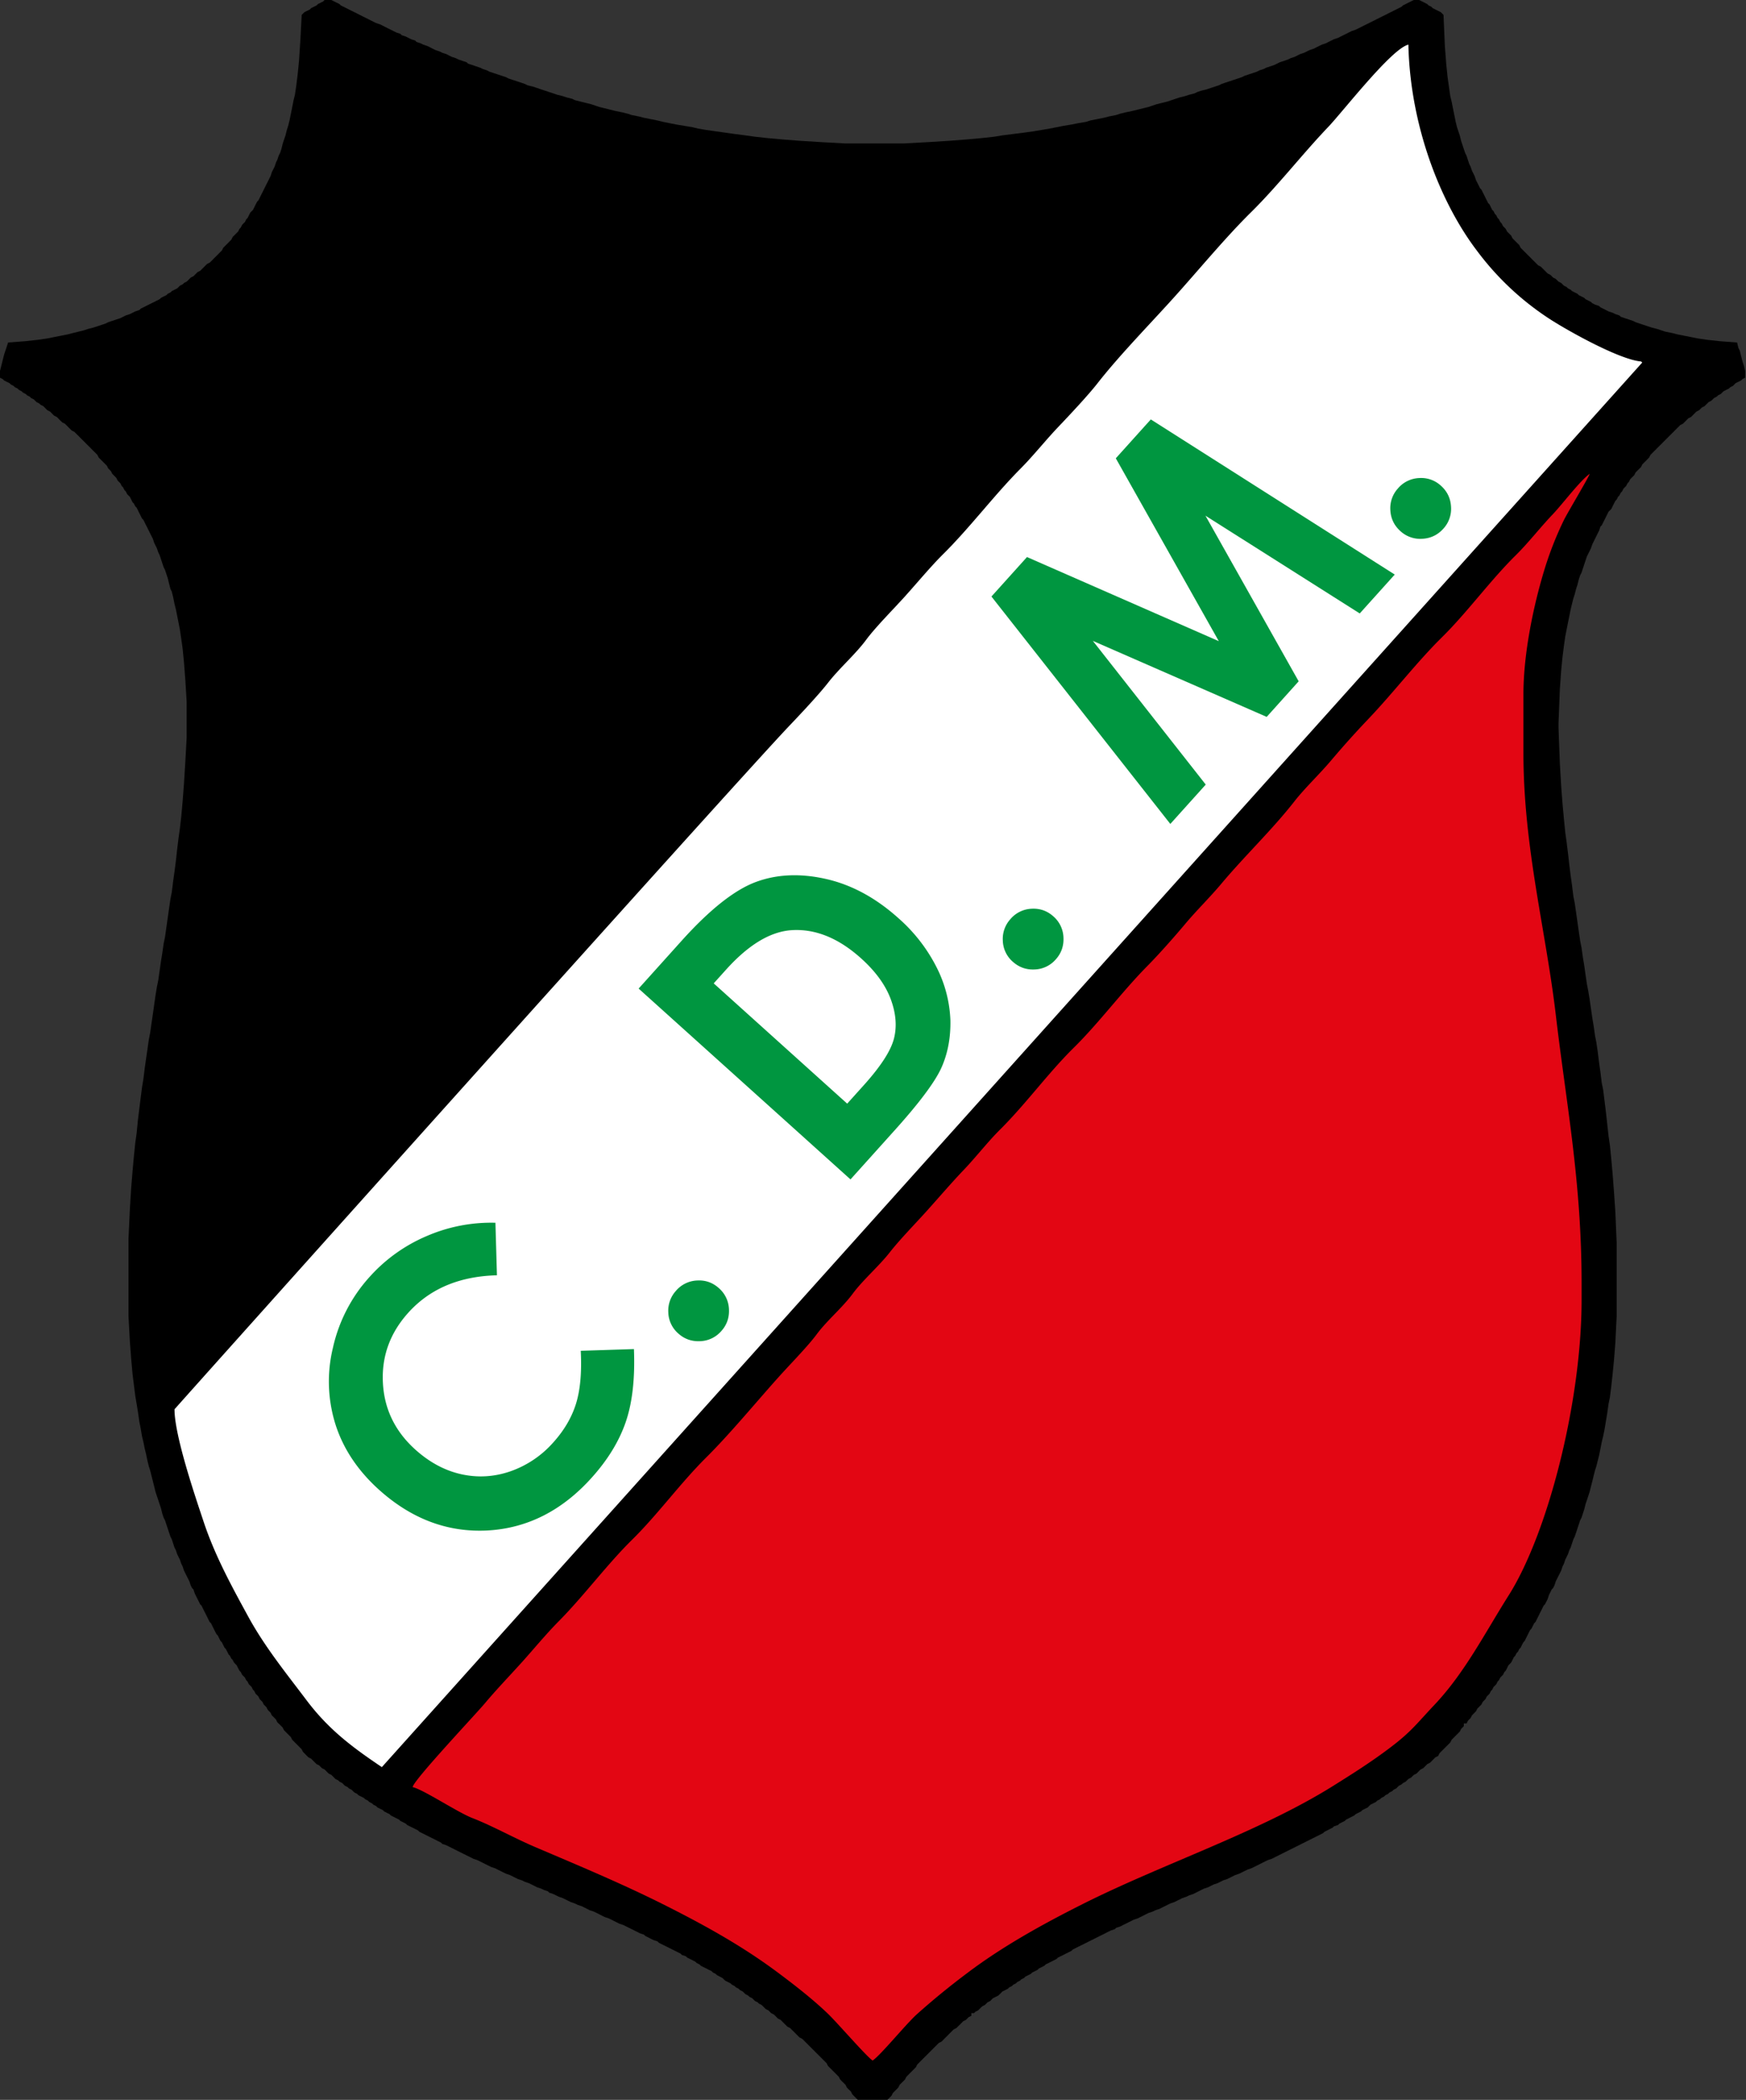
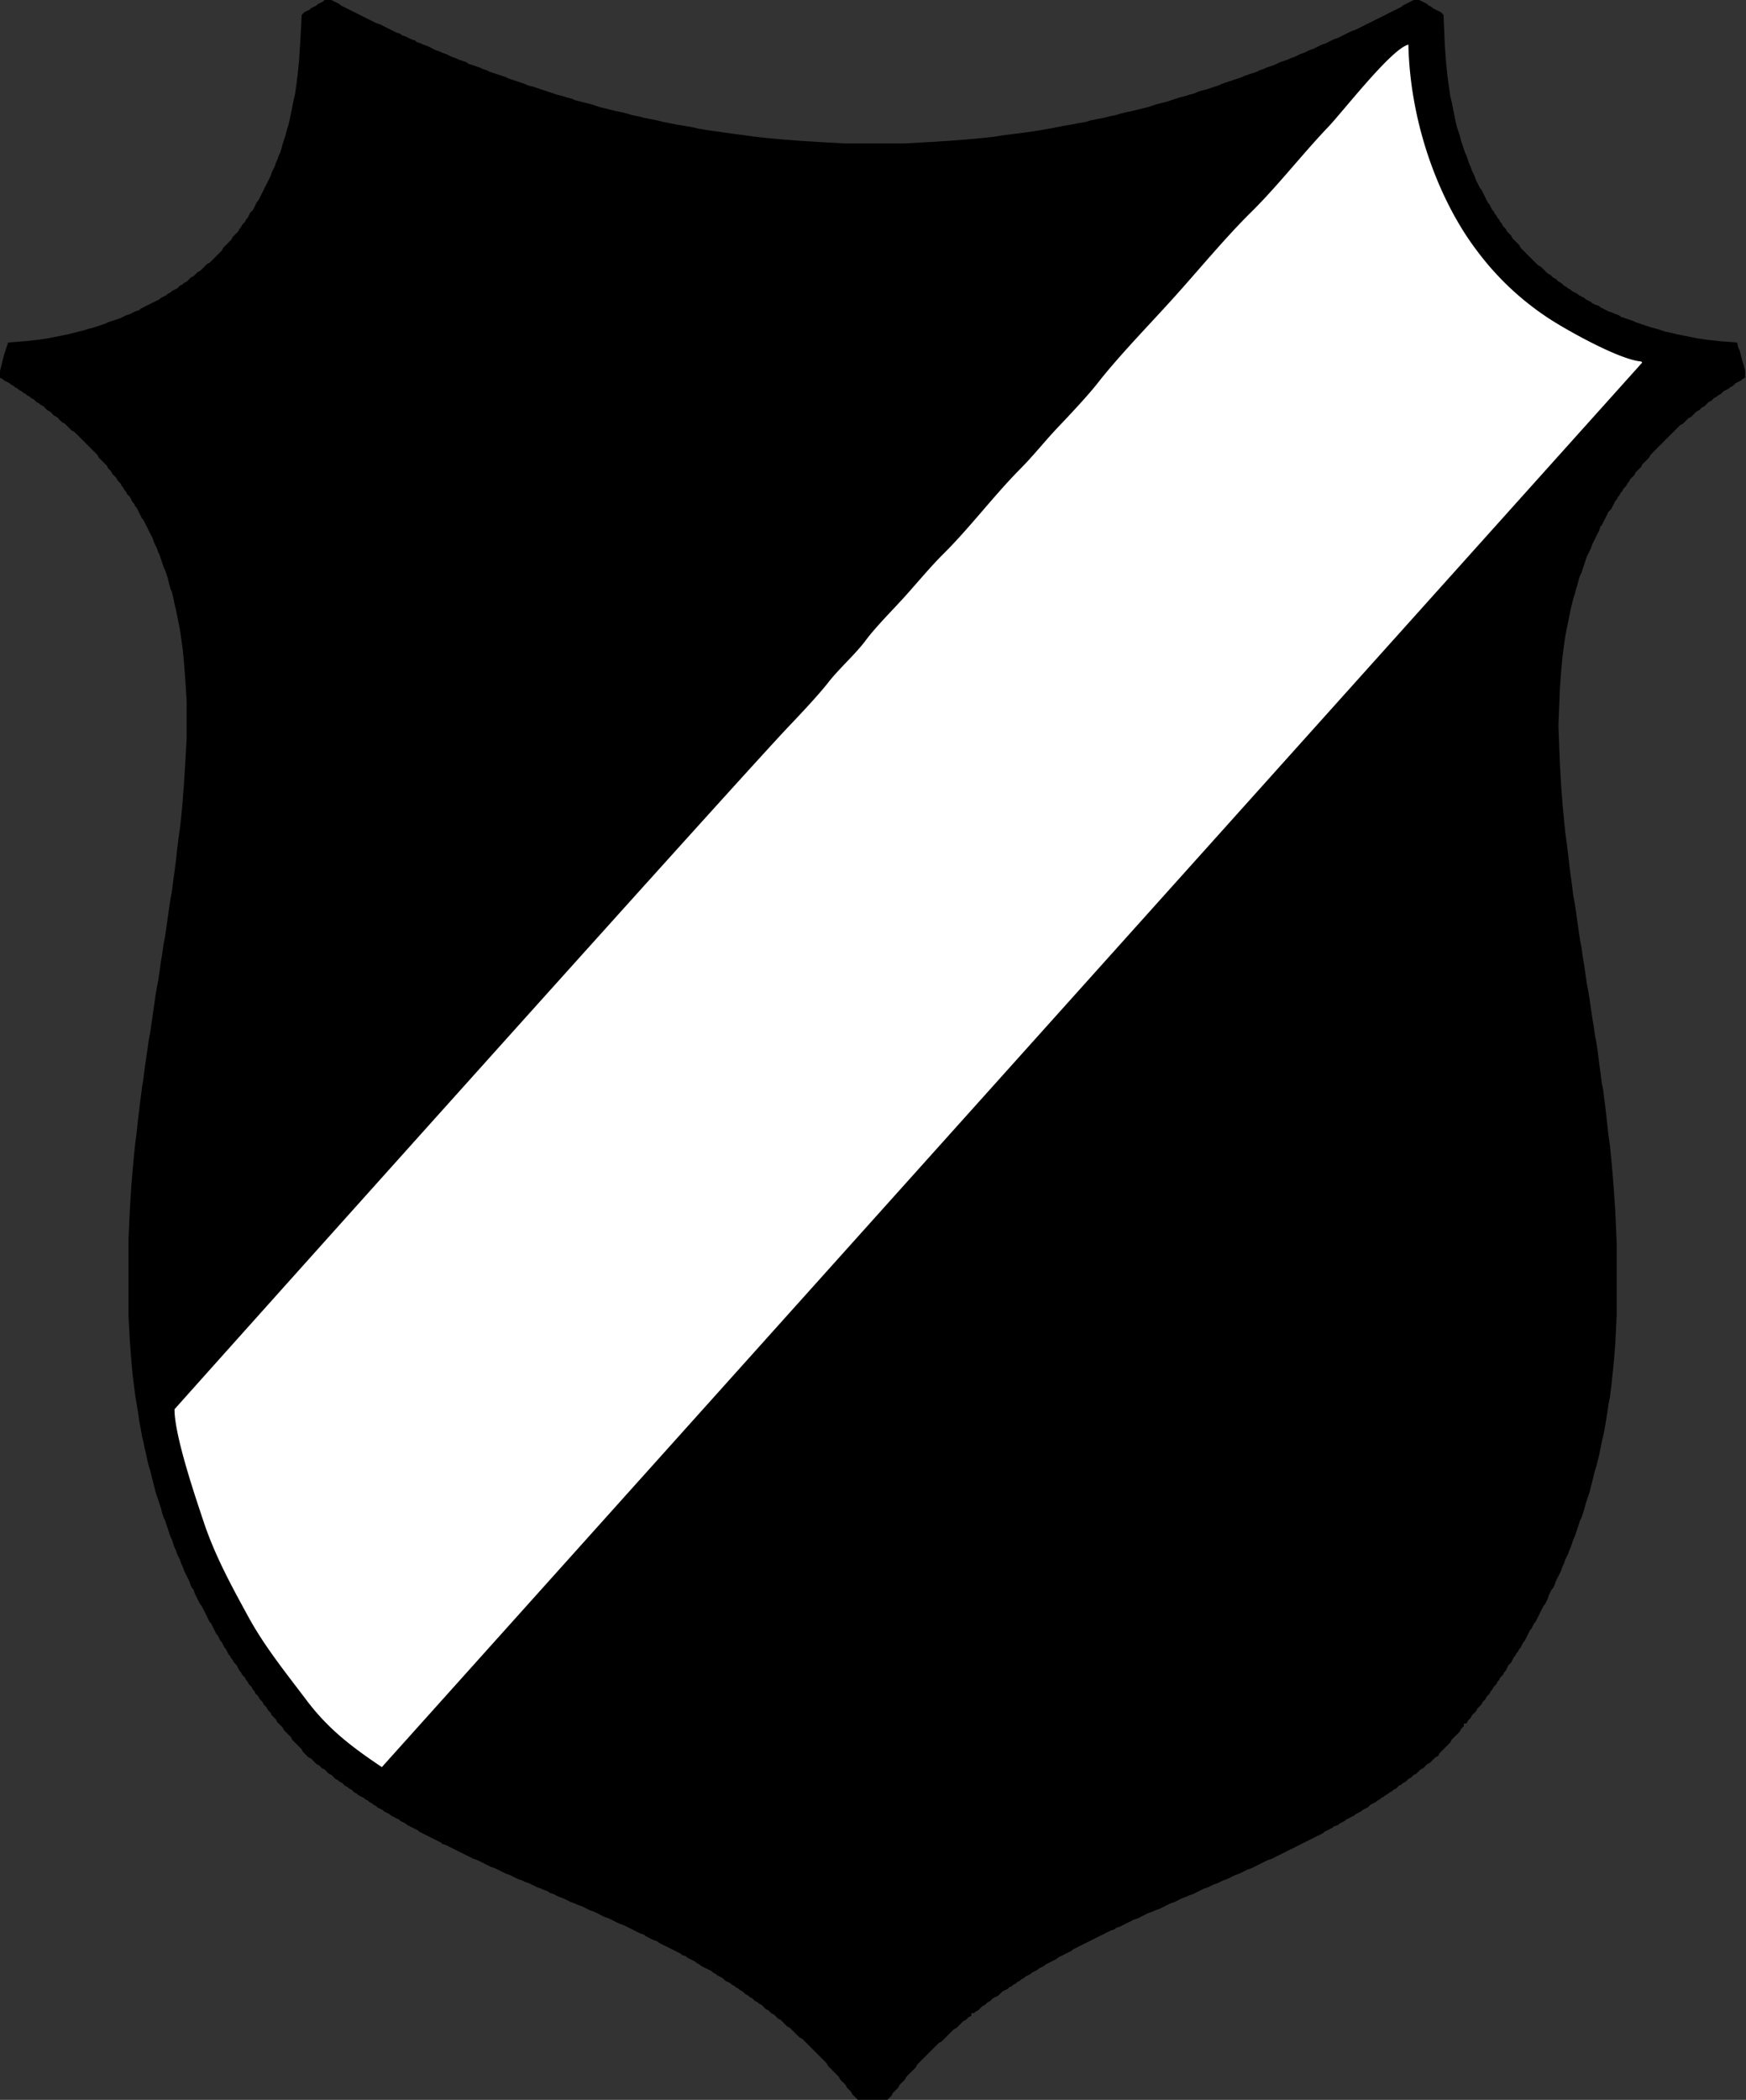
<svg xmlns="http://www.w3.org/2000/svg" width="416" height="500" fill="none">
  <rect width="100%" height="100%" fill="#333333" stroke="none" />
  <path fill="#000" fill-rule="evenodd" d="m77.04.32-.64.32-.65.33-.32.32-.64.32-.65.32-.32.33-.65.32-.64.32-.32.32-.33.33-.32 6.12-.32 4.84-.32 3.22-.32 2.58-.33 2.26-.32 1.28-.32 1.62-.32 1.6-.33 1.62-.32 1.29-.32.97-.32 1.29-.33.96-.32.97-.32 1.3-.32.96-.33.64-.32.97-.32.64-.32.97-.32.65-.33.64-.32.97-.32.64-.32.65-.33.64-.32.65-.32.64-.32.65-.33.64-.32.65-.32.64-.32.32-.33.65-.32.64-.32.65-.32.32-.33.32-.32.65-.32.64-.32.32-.32.65-.33.32-.32.32-.32.65-.32.32-.33.65-.32.32-.32.32-.32.32-.33.32-.32.65-.32.32-.32.32-.32.33-.33.32-.32.32-.32.32-.32.65-.33.32-.32.32-.32.33-.32.32-.33.32-.32.32-.32.33-.32.32-.33.32-.64.32-.32.32-.33.33-.32.32-.32.32-.32.32-.65.33-.32.32-.32.32-.32.32-.65.33-.32.32-.32.32-.33.32-.64.33-.32.32-.65.32-.32.32-.32.32-.65.33-.64.32-.32.32-.65.32-.32.33-.65.32-.64.32-.32.32-.65.33-.64.32-.65.32-.64.32-.65.33-.64.32-.65.32-.32.32-.96.33-.65.32-.64.32-.97.32-.65.32-.64.33-.97.32-.96.32-.97.32-.65.33-.96.32-.97.32-.97.32-1.29.33-.96.32-1.3.32-1.28.32-1.3.33-1.6.32-1.62.32-1.6.32-2.26.33-2.9.32-4.2.32-.32.97-.32.96-.32.97-.33 1.3-.32 1.28L0 88.33v1.61l.64.32.33.33.64.32.65.32.32.32.64.33.33.32.64.32.32.32.65.33.32.32.64.32.33.32.64.32.32.33.65.32.32.32.32.32.65.33.32.32.65.32.32.32.32.33.32.32.65.32.32.32.32.33.32.32.65.32.32.32.32.33.33.32.32.32.64.32.33.32.32.33.32.32.32.32.32.32.65.33.32.32.32.32.33.32.32.33.32.32.32.32.33.32.32.33.32.32.32.32.33.32.32.33.32.32.32.32.32.32.33.33.32.32.32.64.32.32.33.33.32.32.32.32.32.32.33.33.32.64.32.32.32.33.33.64.32.32.32.32.32.33.32.64.33.32.32.33.32.64.32.32.33.65.32.32.32.65.32.32.33.32.32.64.32.65.32.32.33.65.32.32.32.64.32.65.32.64.33.65.32.32.32.64.32.65.33.64.32.65.32.64.32.65.33.64.32.97.32.64.32.65.33.97.32.64.32.97.32.97.32.96.33.65.32.97.32.96.32 1.3.33 1.28.32.65.32 1.29.32 1.6.33 1.3.32 1.6.32 1.62.32 1.61.33 2.26.32 2.26.32 3.22.32 4.2.32 5.15v8.7l-.32 5.8-.32 5.16-.32 4.2-.32 3.54-.33 2.9-.32 2.26-.32 2.58-.32 2.9-.33 2.58-.32 2.25-.32 2.58-.32 1.62-.33 2.25-.32 2.26-.32 2.25-.32 2.26-.33 1.61-.32 2.26-.32 1.94-.32 2.25-.32 2.26-.33 1.6-.32 1.94-.32 2.26-.32 2.26-.33 2.25-.32 2.26-.32 1.61-.32 2.26-.33 2.25-.32 2.26-.32 2.58-.32 1.93-.33 2.58-.32 2.58-.32 2.58-.32 3.22-.32 2.26-.33 3.23-.32 3.54-.32 3.87-.32 5.16-.33 7.09v18.38l.33 6.12.32 4.2.32 3.54.32 2.58.33 2.58.32 1.93.32 1.93.32 2.26.32 1.61.33 1.94.32 1.29.32 1.6.32 1.3.33 1.61.32 1.29.32.97.32 1.29.33 1.29.32 1.28.32 1.3.32.96.33.97.32.97.32.96.32 1.3.32.96.33.64.32.97.32.97.32.97.33.96.32.65.32.96.32.97.33.65.32.96.32.65.32.64.33.97.32.64.32.97.32.65.32.64.33.65.32.64.32.97.32.64.33.32.32.97.32.65.32.64.33.65.32.64.32.32.32.65.32.64.33.65.32.64.32.65.32.64.33.32.32.65.32.64.32.65.33.64.32.32.32.65.32.64.33.33.32.64.32.65.32.32.33.64.32.65.32.32.32.65.32.32.33.64.32.33.32.32.32.64.33.65.32.32.32.64.32.33.33.32.32.64.32.33.32.64.32.32.33.33.32.64.32.32.32.65.33.32.32.32.32.65.32.32.33.32.32.65.32.32.32.32.33.65.32.32.32.32.32.65.33.32.32.32.32.32.32.65.32.32.33.32.32.32.32.33.32.64.33.32.32.33.32.32.32.32.33.32.32.65.32.32.32.32.33.33.32.32.32.32.32.32.32.32.33.65.32.32.32.32.32.33.33.32.64.32.32.32.33.33.32.32.32.32.64.32.33.33.32.32.64.32.33.32.32.33.32.32.65.32.32.32.32.32.32.33.65.32.32.32.64.32.33.33.32.32.64.32.33.32.64.33.32.32.33.32.64.32.32.33.65.32.64.32.33.32.64.32.32.33.65.32.32.32.64.32.33.33.64.32.65.32.32.32.64.33.65.32.32.32.64.32.65.33.64.32.33.32.64.32.64.33.33.32.64.32.65.32.64.32.65.33.32.32.64.32.65.32.64.33.65.32.64.32.65.32.64.33.65.32.32.32.97.32.64.33.65.32.64.32.64.32.65.33.64.32.65.32.64.32.65.32.64.33.97.32.64.32.65.32.64.33.65.32.64.32.97.32.64.33.65.32.65.32.64.32.97.33.64.32.64.32.65.32.97.32.64.33.97.32.64.32.65.32.64.33.97.32.65.32.96.32.32.33.97.32.65.32.64.32.97.33.64.32.65.32.64.32.97.33.64.32.97.32.65.32.64.32.64.33.97.32.65.32.64.32.65.33.64.32.97.32.64.32.65.33.64.32.65.32.96.32.65.33.64.32.65.32.64.32.65.32.64.33.97.32.32.32.65.32.64.33.65.32.96.32.33.33.64.32.64.32.65.32.64.32.65.33.64.32.65.32.64.32.33.33.96.32.32.32.65.32.64.32.65.33.32.32.65.32.32.32.64.33.65.32.64.32.65.32.32.33.64.32.33.32.64.32.64.33.33.32.32.32.64.32.65.33.32.32.65.32.32.32.64.32.33.33.64.32.32.32.33.32.64.33.32.32.65.32.32.32.32.33.65.32.32.32.64.32.33.32.32.33.32.32.65.32.32.33.32.32.64.32.33.32.32.32.32.33.65.32.32.32.32.32.32.33.33.32.32.32.64.32.32.33.33.32.32.32.32.32.32.32.33.33.32.32.64.32.33.33.32.32.32.32.32.32.33.33.32.32.32.32.32.32.33.32.32.33.32.32.32.32.32.32.33.33.32.32.32.32.32.32.33.33.32.64.32.32.32.32.33.33.32.32.32.32.32.32.32.33.33.32.32.64.32.33.32.32.33.32.32.32.32.65.32.32.33.32.32.32.32.65.32.32.33.33.32.32.32.32h7.1l.31-.32.33-.32.32-.33.32-.64.32-.32.33-.33.32-.32.32-.32.32-.65.32-.32.33-.32.32-.32.32-.33.32-.64.33-.32.32-.33.32-.32.32-.32.33-.32.32-.33.32-.32.32-.64.33-.32.32-.33.32-.32.32-.32.32-.32.33-.33.32-.32.32-.32.32-.32.33-.33.32-.32.32-.32.32-.32.33-.32.32-.33.32-.32.65-.32.32-.32.32-.33.32-.32.33-.32.32-.33.32-.32.32-.32.32-.32.33-.32.64-.33.32-.32.33-.32.32-.32.32-.32.32-.33.65-.32.32-.32.32-.33.65-.32v-.64h.64l.32-.32.65-.33.32-.32.32-.32.33-.32.64-.33.32-.32.33-.32.64-.32.32-.33.32-.32.65-.32.64-.32.33-.33.32-.32.32-.32.65-.32.64-.32.32-.33.65-.32.32-.32.65-.32.32-.33.64-.32.32-.32.65-.32.32-.33.65-.32.64-.32.32-.32.65-.32.64-.33.32-.32.65-.32.64-.33.33-.32.64-.32.65-.32.64-.32.64-.33.33-.32.64-.32.65-.32.64-.33.65-.32.64-.32.32-.32.65-.33.64-.32.65-.32.64-.32.65-.32.64-.33.65-.32.64-.32.65-.32.64-.33.65-.32.64-.32.64-.33.65-.32.97-.32.32-.32.97-.32.64-.33.64-.32.65-.32.64-.32.65-.33.97-.32.64-.32.65-.32.64-.33.65-.32.96-.32.65-.32.96-.32.65-.33.64-.32.65-.32.64-.32.97-.33.64-.32.65-.32.64-.32.97-.33.65-.32.96-.32.65-.32.64-.33.65-.32.64-.32.97-.32.64-.32.65-.33.97-.32.64-.32.64-.33.97-.32.65-.32.64-.32.65-.32.96-.33.65-.32.64-.32.65-.32.96-.33.65-.32.64-.32.65-.32.64-.33.65-.32.64-.32.97-.32.64-.32.65-.33.64-.32.65-.32.64-.32.65-.33.64-.32.65-.32.64-.32.65-.33.64-.32.65-.32.64-.32.65-.33.64-.32.64-.32.65-.32.64-.32.65-.33.32-.32.65-.32.64-.33.64-.32.33-.32.97-.32.32-.32.64-.33.65-.32.32-.32.64-.32.65-.33.64-.32.32-.32.65-.32.64-.33.33-.32.64-.32.65-.32.32-.33.32-.32.64-.32.65-.32.32-.32.65-.33.32-.32.64-.32.33-.32.64-.33.32-.32.65-.32.32-.32.65-.33.32-.32.32-.32.64-.32.33-.32.64-.33.32-.32.33-.32.64-.33.32-.32.33-.32.64-.32.32-.32.32-.33.33-.32.64-.32.32-.32.33-.33.32-.32.64-.32.33-.32.32-.33.32-.32.32-.32.65-.32.32-.65.32-.32.32-.32.33-.32.32-.33.32-.32.33-.32.32-.32.32-.33.32-.64.32-.32.33-.33.32-.32.32-.32.32-.32.33-.33.32-.64.32-.32.32-.33v-.64h.65l.32-.64.32-.33.32-.32.33-.64.32-.33.32-.32.32-.32.33-.65.32-.32.32-.32.32-.32.33-.65.32-.32.32-.32.32-.65.33-.32.32-.32.32-.65.32-.32.32-.64.33-.33.32-.32.32-.64.32-.33.33-.64.32-.32.32-.33.32-.64.32-.32.33-.65.32-.64.32-.32.32-.33.33-.64.32-.65.32-.32.32-.64.33-.33.32-.64.32-.32.32-.65.33-.64.32-.33.32-.64.32-.64.32-.65.33-.64.32-.33.32-.64.32-.65.33-.32.32-.64.32-.65.32-.64.33-.65.32-.64.32-.65.32-.32.33-.64.32-.65.32-.97.32-.64.32-.65.33-.32.32-.64.32-.97.32-.64.33-.65.32-.64.32-.65.32-.97.33-.64.32-.97.32-.64.32-.65.33-.96.32-.65.32-.97.32-.96.32-.65.33-.96.32-.97.32-.97.32-.97.33-.64.32-.97.32-.97.32-1.28.33-.97.32-.97.32-.97.32-1.29.33-1.28.32-1.3.32-1.28.32-.97.32-1.29.33-1.29.32-1.61.32-1.61.32-1.3.33-1.6.32-1.94.32-1.93.32-2.26.33-1.61.32-2.58.32-2.9.32-3.23.33-4.19.32-6.44v-17.41l-.32-7.42-.33-4.83-.32-4.2-.32-3.54-.32-3.22-.33-2.26-.32-2.9-.32-2.9-.32-2.58-.32-2.58-.33-1.61-.32-2.58-.32-2.26-.32-2.58-.33-2.25-.32-1.62-.32-2.25-.32-1.94-.33-2.25-.32-2.26-.32-1.93-.32-1.61-.33-2.26-.32-2.26-.32-1.93-.32-2.26-.32-1.61-.33-2.26-.32-2.25-.32-2.26-.33-2.26-.32-1.61-.32-2.58-.32-2.26-.32-2.57-.33-2.9-.32-2.58-.32-2.26-.32-3.22-.33-3.55-.32-4.2-.32-5.47-.32-8.38v-1.3l.32-8.05.32-4.52.32-3.22.33-2.58.32-2.26.32-1.6.32-1.62.33-1.61.32-1.61.32-1.3.32-1.28.32-.97.33-1.29.32-.97.32-1.28.32-.97.33-.65.32-.96.32-.97.32-.97.33-.97.32-.64.32-.64.32-.65.33-.97.32-.64.32-.65.32-.64.32-.65.33-.64.32-.97.32-.32.32-.64.33-.65.32-.64.32-.65.32-.64.33-.33.32-.32.32-.64.32-.65.33-.64.32-.33.32-.64.32-.32.33-.65.32-.32.32-.64.32-.33.32-.32.33-.64.32-.33.32-.64.32-.32.33-.33.32-.32.32-.64.32-.32.33-.33.32-.32.32-.32.32-.65.33-.32.32-.32.32-.32.32-.33.32-.32.33-.64.32-.32.32-.33.32-.32.33-.32.32-.33.32-.32.32-.32.33-.32.32-.32.32-.33.32-.32.32-.32.33-.32.32-.33.32-.32.32-.32.33-.32.32-.33.32-.32.32-.32.33-.32.32-.33.64-.32.33-.32.32-.32.32-.33.32-.32.65-.32.32-.32.32-.32.32-.33.33-.32.64-.32.32-.32.33-.33.64-.32.32-.32.32-.32.33-.33.64-.32.33-.32.32-.32.64-.33.32-.32.65-.32.32-.32.32-.32.65-.33.64-.32.33-.32.64-.32.32-.33.32-.32.65-.32.64-.32.33-.33.64-.32v-1.61l-.32-1.29-.32-.97-.33-1.29-.32-1.29-.32-.64-.32-1.29-4.2-.32-2.9-.32-2.25-.33-1.61-.32-1.61-.32-1.62-.32-1.28-.33-1.62-.32-.96-.32-.97-.32-1.29-.33-.97-.32-.96-.32-.97-.32-.97-.33-.64-.32-.97-.32-.97-.32-.96-.33-.33-.32-.96-.32-.65-.32-.97-.32-.64-.33-.64-.32-.65-.32-.32-.32-.97-.33-.64-.32-.33-.32-.64-.32-.65-.33-.32-.32-.64-.32-.65-.32-.32-.33-.65-.32-.64-.32-.32-.32-.65-.33-.32-.32-.64-.32-.33-.32-.32-.32-.64-.33-.33-.32-.32-.32-.64-.32-.32-.33-.33-.32-.64-.32-.32-.32-.33-.33-.32-.32-.32-.32-.32-.32-.65-.33-.32-.32-.32-.32-.32-.32-.33-.32-.32-.33-.32-.32-.32-.32-.33-.32-.32-.33-.32-.32-.32-.32-.33-.32-.32-.33-.32-.64-.32-.32-.33-.33-.32-.32-.32-.32-.32-.32-.32-.65-.33-.32-.32-.32-.32-.32-.33-.65-.32-.32-.32-.32-.32-.65-.32-.32-.33-.65-.32-.32-.32-.64-.32-.33-.32-.64-.33-.32-.32-.65-.32-.64-.32-.32-.33-.65-.32-.64-.32-.65-.32-.64-.33-.65-.32-.32-.32-.65-.32-.64-.33-.64-.32-.97-.32-.65-.32-.64-.33-.97-.32-.64-.32-.97-.32-.97-.32-.64-.33-.97-.32-.97-.32-.96-.32-1.3-.33-.96-.32-.97-.32-1.29-.32-1.6-.33-1.62-.32-1.61-.32-1.3-.32-2.25-.32-2.26-.33-3.22-.32-4.19-.32-7.41-.32-.33-.33-.32-.64-.32-.65-.32-.64-.33-.32-.32-.65-.32-.32-.32-.64-.33-.65-.32-.65-.32h-1.28l-.65.32-.64.32-.65.33-.64.32-.33.32-.64.32-.64.33-.65.32-.64.32-.65.32-.64.33-.65.32-.64.32-.65.32-.64.33-.65.32-.64.32-.65.32-.64.32-.65.33-.64.32-.65.32-.96.32-.65.33-.64.32-.65.32-.64.32-.64.33-.97.32-.65.32-.64.32-.65.33-.96.32-.65.32-.64.32-.65.33-.96.32-.65.32-.64.32-.97.32-.65.33-.64.32-.97.32-.64.32-.97.33-.97.32-.64.32-.65.32-.96.33-.97.32-.64.32-.97.32-.65.32-.96.33-.97.32-.97.32-.64.32-.97.33-.97.32-.96.32-.97.32-.97.33-.64.32-.97.32-.97.32-.96.33-1.3.32-.96.32-.64.32-1.3.33-.96.32-1.3.32-.96.32-.97.32-.96.33-1.3.32-1.28.32-.97.32-.96.33-1.3.32-1.28.32-1.3.32-1.6.33-1.3.32-.96.32-1.61.32-1.3.33-1.6.32-1.62.32-.96.32-1.94.33-1.6.32-1.94.32-1.62.32-1.6.32-1.94.33-1.93.32-2.26.32-2.58.32-2.58.33-1.93.32-2.9.32-3.55.32-4.2.33-5.15.32-5.8.32h-13.86l-5.8-.32-5.16-.32-4.2-.33-3.54-.32-2.9-.32-2.25-.32-2.58-.33-2.26-.32-2.26-.32-2.25-.32-1.94-.33-1.29-.32-1.93-.32-1.94-.32-1.6-.32-1.62-.33-1.29-.32-1.6-.32-1.62-.32-1.29-.33-1.61-.32-.97-.32-1.29-.32-1.61-.33-1.29-.32-1.29-.32-1.29-.32-.97-.33-.96-.32-1.3-.32-1.28-.32-1.3-.33-.64-.32-1.28-.32-.97-.32-1.3-.32-.96-.33-.97-.32-.96-.32-.97-.32-.97-.33-.96-.32-1.3-.32-.64-.32-.96-.33-.97-.32-.97-.32-.97-.32-.64-.33-.97-.32-.97-.32-.96-.32-.97-.32-.64-.33-.97-.32-.65-.32-.96-.32-.97-.33-.97-.32-.32-.32-.97-.32-.96-.33-.65-.32-.96-.32-.65-.32-.64-.33-.97-.32-.65-.32-.96-.32-.65-.32-.64-.33-.65-.32-.96-.32-.65-.32-.97-.33-.32-.32-.97-.32-.64-.32-.65-.33-.96-.32-.32-.32-.97-.32-.65-.33-.64-.32-.65-.32-.64-.32-.64-.33-.65-.32-.97-.32-.64-.32-.65-.32-.64-.33-.64-.32-.65-.32-.64-.32-.65-.33-.64-.32-.65-.32-.64-.32-.65-.33-.64-.32-.65-.32-.32-.32-.64-.33-.65-.32-.64-.32h-1.62l-.32.32Z" clip-rule="evenodd" />
-   <path fill="#E30613" fill-rule="evenodd" d="M98.32 425.53c2.6.6 10.69 6 14.23 7.37 4.84 1.88 9.98 4.78 15 6.92 10.26 4.37 20.52 8.65 30.3 13.54 9.86 4.94 18.82 9.89 27.31 16.2 4.11 3.06 8.42 6.41 12.05 9.88 2.26 2.16 9.2 10.2 10.7 11.2 1.91-1.27 7.9-8.64 10.56-11.04a178.1 178.1 0 0 1 12.06-9.85c8.23-6.22 17.8-11.54 27.46-16.39 19.2-9.63 42-17.1 59.6-28.09 4.62-2.89 8.61-5.41 12.95-8.63 5.65-4.2 6.68-5.88 11.23-10.7 7.25-7.67 11.98-17.04 17.72-26.12 9.3-14.74 17.34-46 17.34-70.34v-3.87c0-24.34-3.66-42.73-6.13-63.82-2.38-20.29-7.73-39.97-7.73-62.55v-13.87c0-10.02 2.5-21.43 4.87-29.29a81.44 81.44 0 0 1 4.8-12.3c.96-1.91 5.92-10.17 6.12-10.95-2.12 1.42-6.61 7.33-8.77 9.6-3.05 3.19-5.82 6.8-8.88 9.82-6.11 6.03-11.44 13.46-17.56 19.5-6 5.91-11.63 13.27-17.58 19.5a224.33 224.33 0 0 0-8.7 9.68c-2.79 3.33-6.32 6.63-8.84 9.85-5.24 6.71-11.83 12.97-17.43 19.64-2.79 3.33-5.84 6.26-8.7 9.68-2.51 2.98-6.13 7.08-8.86 9.84-6.11 6.17-11.47 13.48-17.57 19.5-6.11 6.01-11.44 13.41-17.57 19.5-2.97 2.94-5.72 6.53-8.71 9.66-3 3.14-5.92 6.57-8.86 9.83-2.65 2.94-6.4 6.78-8.68 9.7-2.64 3.38-6.41 6.59-8.84 9.86-2.53 3.43-6.12 6.35-8.64 9.74-2.1 2.83-6.27 7.07-8.8 9.88-5.6 6.22-11.79 13.76-17.58 19.5-6.12 6.08-11.45 13.47-17.57 19.5-6.09 6-11.46 13.34-17.57 19.5-2.9 2.93-5.88 6.54-8.7 9.68-2.92 3.23-6.13 6.57-8.86 9.83-2.19 2.6-17.04 18.35-17.17 19.9Z" clip-rule="evenodd" />
  <path fill="#fff" fill-rule="evenodd" d="M41.58 335.6c0 6.32 5.05 21.07 6.9 26.63 2.72 8.23 6.83 15.68 10.72 22.8 3.92 7.15 9 13.4 13.78 19.74 5.23 6.95 10.75 11.13 18 16L391.28 86.32l-.28-.25c-5.33-.45-18.21-7.74-22.18-10.38a67.27 67.27 0 0 1-16.91-15.97c-8.66-11.36-15.92-29.65-16.35-49.09-4 .93-15.57 15.9-19.1 19.6-6.23 6.53-12.06 14.07-18.38 20.3-6.07 5.98-12.53 13.81-18.38 20.3-5.79 6.42-13.05 13.83-18.22 20.45-2.24 2.86-6.55 7.45-9.16 10.19-3.18 3.32-6.02 6.95-9.2 10.15-6.37 6.42-11.97 13.95-18.38 20.3-3 2.98-6.26 6.91-9.18 10.15-2.64 2.92-6.97 7.28-9.14 10.21-2.62 3.54-6.32 6.7-9.1 10.25-2.22 2.85-6.54 7.44-9.15 10.18-12.46 13.05-146.6 162.78-146.6 162.87Z" clip-rule="evenodd" />
-   <path fill="#009640" fill-rule="evenodd" d="m118.04 291.16.36 12.5c-8.94.23-15.98 3.2-21.13 8.92-4.35 4.83-6.36 10.38-6.04 16.65.31 6.26 2.89 11.57 7.71 15.92 3.37 3.03 7 4.99 10.92 5.87 3.93.88 7.85.66 11.74-.68a24.32 24.32 0 0 0 10.26-6.92c2.5-2.78 4.3-5.8 5.34-9.06 1.03-3.24 1.44-7.48 1.17-12.72l12.67-.41c.28 7.01-.38 12.8-1.96 17.39-1.58 4.58-4.28 8.99-8.12 13.25-7.05 7.84-15.33 12.03-24.8 12.55-9.47.5-18.1-2.72-25.88-9.72-5.03-4.54-8.48-9.7-10.34-15.5a34 34 0 0 1-.62-18.27A37.1 37.1 0 0 1 88.1 304a38.36 38.36 0 0 1 13.47-9.64 38.64 38.64 0 0 1 16.48-3.21Zm43.06 16.14a7 7 0 0 1 4.98-2.4c2-.12 3.73.5 5.22 1.84a6.97 6.97 0 0 1 2.38 5c.1 2-.5 3.75-1.85 5.23a6.95 6.95 0 0 1-5 2.38c-2 .1-3.75-.5-5.23-1.84a6.91 6.91 0 0 1-2.37-5 6.98 6.98 0 0 1 1.87-5.2Zm-8.94-71.91 10.26-11.4c6.61-7.34 12.44-11.97 17.46-13.9 5.04-1.92 10.64-2.2 16.82-.82 6.16 1.37 11.98 4.51 17.45 9.44a38.99 38.99 0 0 1 8.99 11.59 30.26 30.26 0 0 1 3.3 12.66c.08 4.21-.65 8-2.2 11.41-1.57 3.39-5.3 8.36-11.2 14.9l-10.4 11.56-50.48-45.44Zm17.89-1.24 31.8 28.64 4.01-4.45c3.95-4.4 6.32-8.03 7.1-10.92.77-2.88.54-6.02-.7-9.42-1.25-3.4-3.6-6.66-7.09-9.8-5.35-4.81-10.85-7.06-16.5-6.72-5.08.31-10.31 3.44-15.69 9.42l-2.93 3.25Zm70.75-15.37a7 7 0 0 1 4.98-2.4c2-.11 3.73.5 5.22 1.84a6.97 6.97 0 0 1 2.38 5c.1 2-.5 3.75-1.84 5.23a6.95 6.95 0 0 1-5.01 2.39c-2 .1-3.74-.51-5.23-1.85a6.9 6.9 0 0 1-2.37-5 6.98 6.98 0 0 1 1.87-5.2Zm-4.58-76.74 8.47-9.4 45.7 20.03-24.54-43.54 8.34-9.26 58.12 36.94-8.34 9.26-36.76-23.28 22.21 39.44-7.62 8.47-41.42-18.1 26.9 34.22-8.44 9.37-42.62-54.15Zm96.91-25.8a6.98 6.98 0 0 0-1.87 5.2c.1 2 .89 3.66 2.37 5a6.97 6.97 0 0 0 5.23 1.85c2-.1 3.67-.9 5.01-2.38a6.97 6.97 0 0 0 1.85-5.23c-.1-2-.9-3.67-2.39-5.01a6.92 6.92 0 0 0-5.21-1.84 7 7 0 0 0-4.99 2.4Z" clip-rule="evenodd" />
</svg>